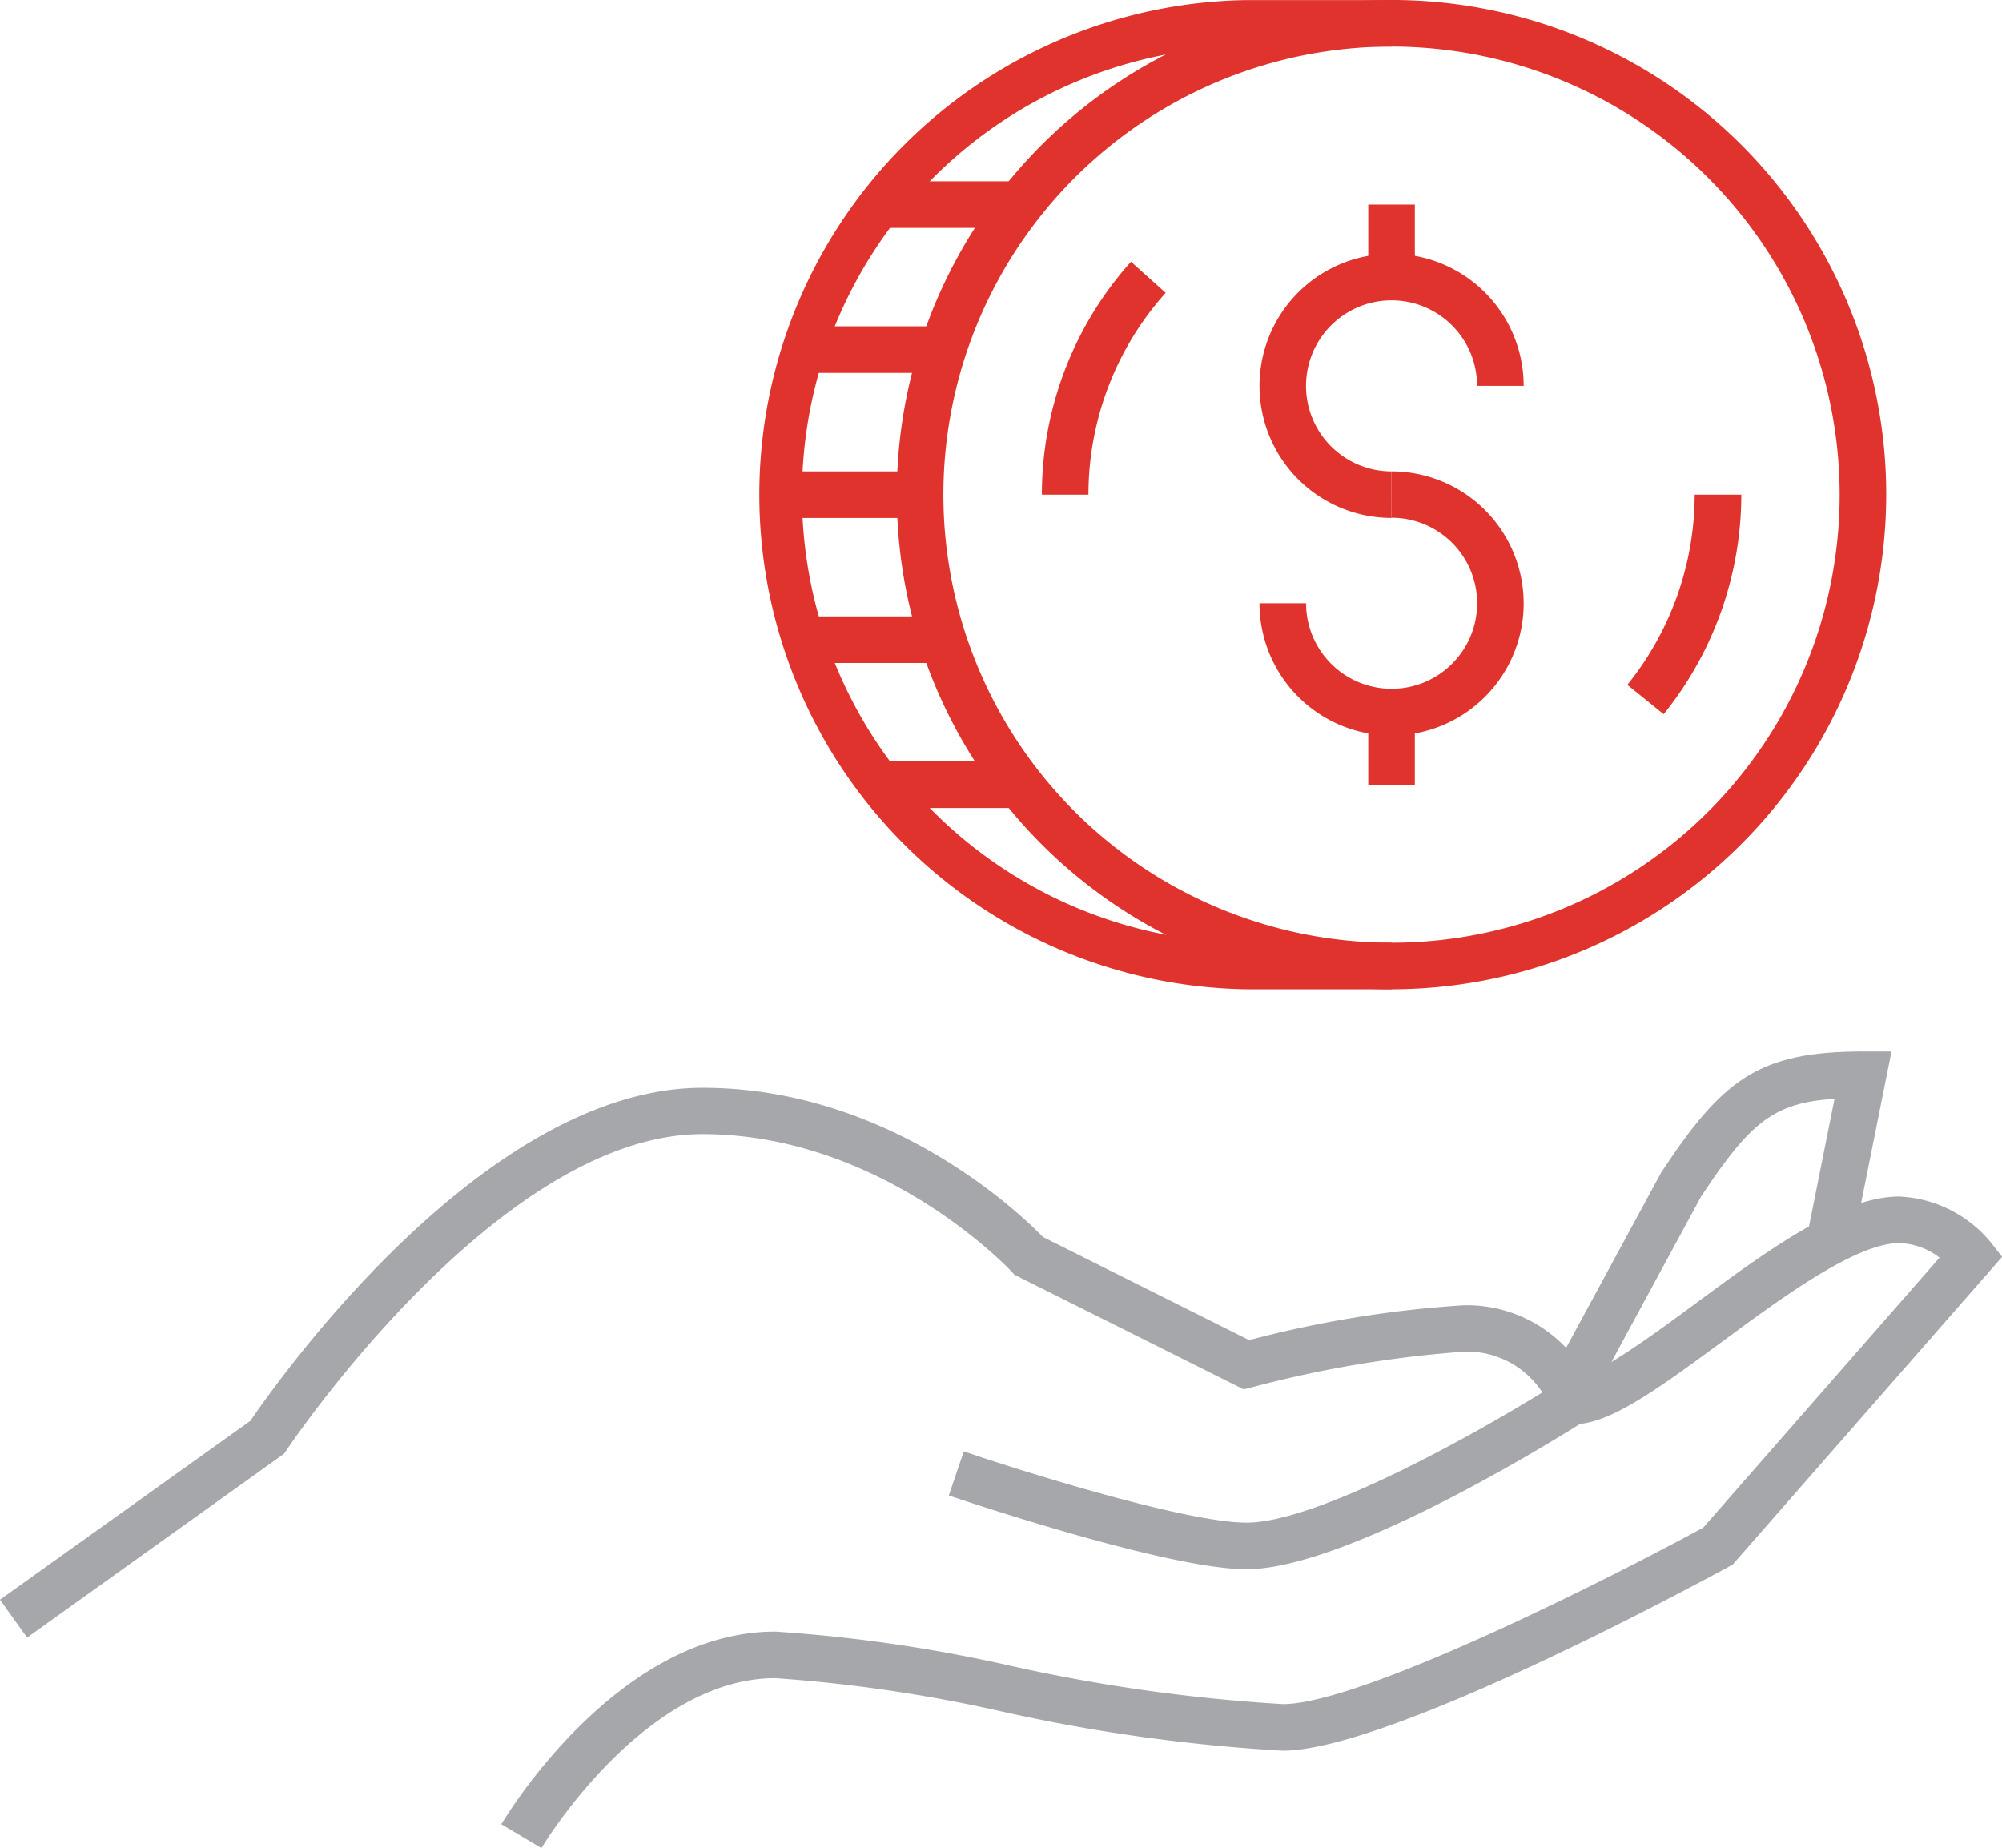
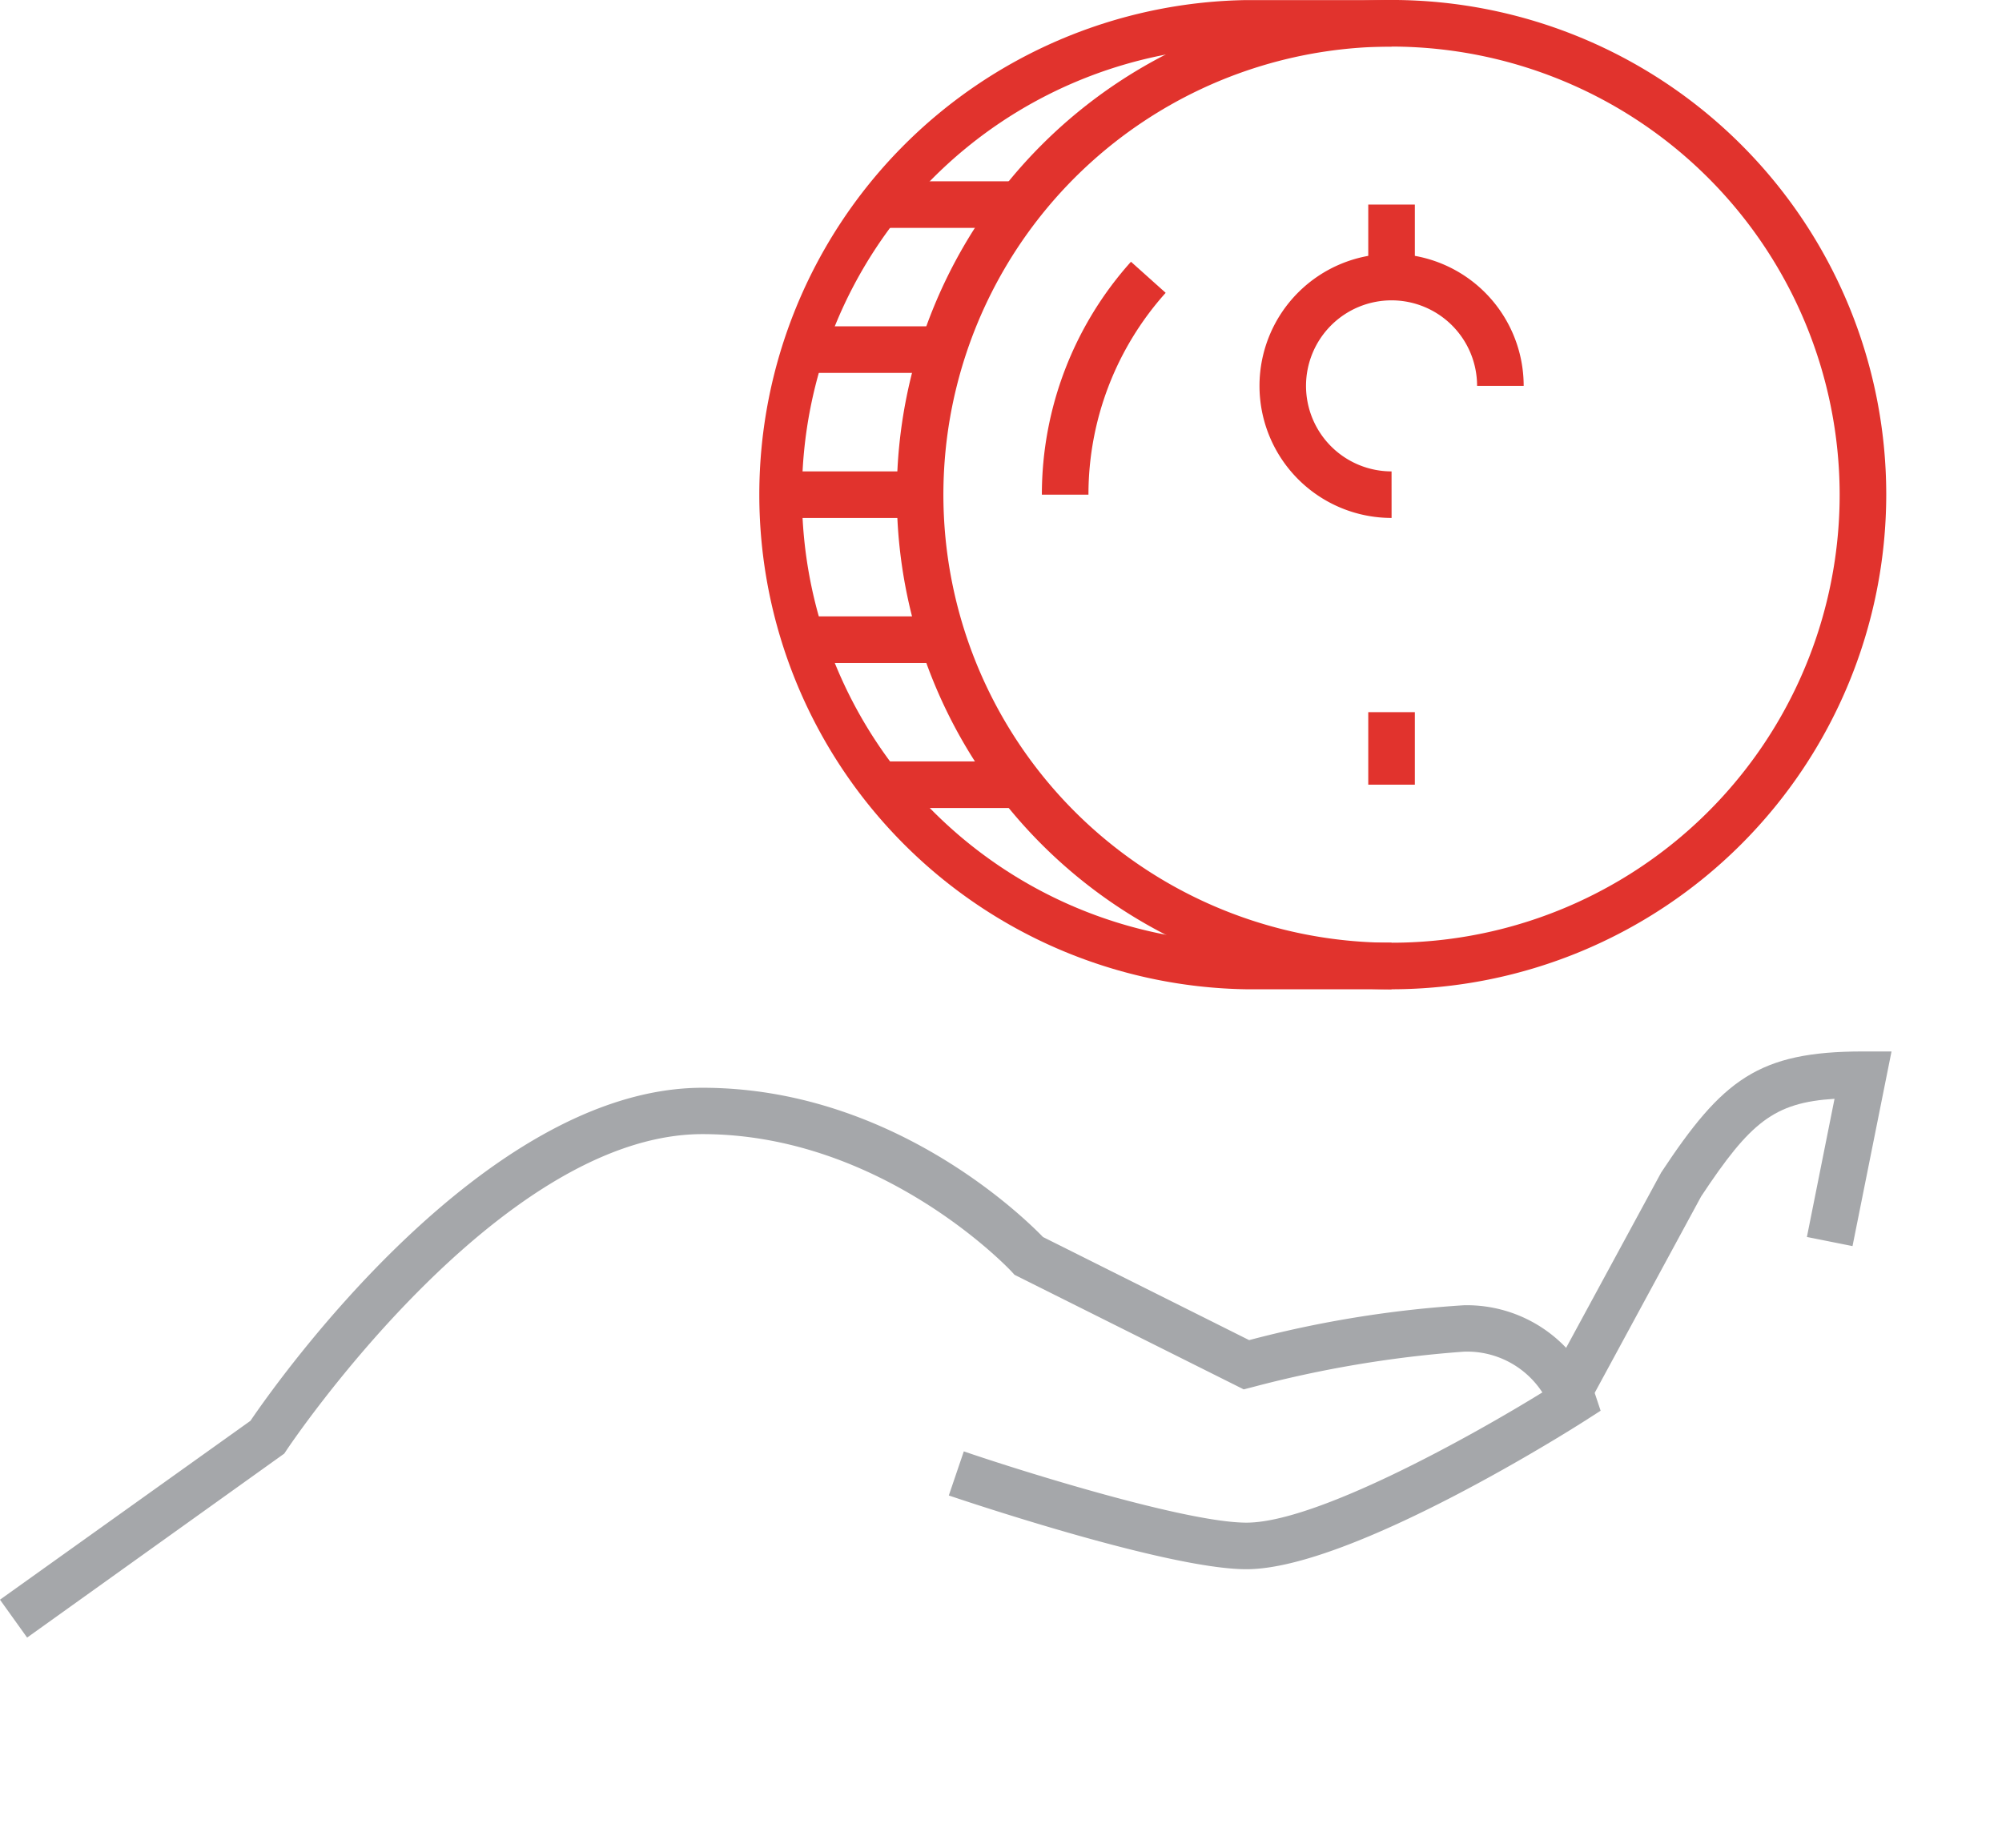
<svg xmlns="http://www.w3.org/2000/svg" width="70.219" height="64.827" viewBox="0 0 70.219 64.827">
  <g id="Group_19724" data-name="Group 19724" transform="translate(0 0)">
    <path id="Path_8395" data-name="Path 8395" d="M405.5,39.591l-.952-1.329,8.785-6.275c.912-1.343,8.186-11.683,15.857-11.683,6.569,0,11.169,4.441,11.942,5.236l7.23,3.616a39.077,39.077,0,0,1,7.537-1.223,4.807,4.807,0,0,1,4.591,3.1l.2.6-.536.344c-.332.214-8.194,5.216-11.887,5.216-2.807,0-10.128-2.483-10.439-2.587l.526-1.547c2.043.7,7.806,2.5,9.913,2.5,2.445,0,7.836-3,10.379-4.568a3.149,3.149,0,0,0-2.75-1.43,40.346,40.346,0,0,0-7.424,1.246l-.3.077-8.041-4.02-.1-.111c-.046-.049-4.52-4.823-10.846-4.823-7.163,0-14.508,10.969-14.581,11.08l-.085.127Z" transform="translate(-404.549 17.854)" fill="#a5a7aa" />
-     <path id="Path_8396" data-name="Path 8396" d="M414.84,45.087l-1.4-.833c.162-.275,4.063-6.759,9.606-6.759a53.108,53.108,0,0,1,8.206,1.189,60.089,60.089,0,0,0,9.6,1.355c2.75,0,11.448-4.4,14.743-6.19l8.289-9.472a2.409,2.409,0,0,0-1.41-.51c-1.523,0-4.119,1.915-6.206,3.452-2.441,1.8-4,2.906-5.242,2.906V28.591c.768,0,2.712-1.434,4.273-2.585,2.514-1.856,5.114-3.772,7.175-3.772a4.408,4.408,0,0,1,3.185,1.581l.421.534L456.63,35.143l-.129.071c-1.213.661-11.948,6.459-15.653,6.459a60.9,60.9,0,0,1-9.9-1.385,52.729,52.729,0,0,0-7.9-1.159c-4.623,0-8.166,5.9-8.2,5.958" transform="translate(-395.856 19.74)" fill="#a5a7aa" />
    <path id="Path_8397" data-name="Path 8397" d="M433.51,31.723l-1.436-.779,3.816-7.038c2.148-3.252,3.4-4.245,7.078-4.245h1L442.6,26.489l-1.6-.32.969-4.847c-2.133.133-2.957.827-4.677,3.422Z" transform="translate(-377.624 17.223)" fill="#a5a7aa" />
    <path id="Path_8398" data-name="Path 8398" d="M437.8,35.718a17.352,17.352,0,1,1,17.351-17.353A17.37,17.37,0,0,1,437.8,35.718m0-33.069a15.718,15.718,0,1,0,15.717,15.717A15.734,15.734,0,0,0,437.8,2.649" transform="translate(-388.992 -1.015)" fill="#e1332d" />
    <path id="Path_8399" data-name="Path 8399" d="M424.656,13.827h-1.634a12.233,12.233,0,0,1,3.125-8.17l1.217,1.09a10.6,10.6,0,0,0-2.708,7.08" transform="translate(-386.479 3.525)" fill="#e1332d" />
-     <path id="Path_8400" data-name="Path 8400" d="M434.672,17.484l-1.27-1.027a10.644,10.644,0,0,0,2.362-6.67H437.4a12.28,12.28,0,0,1-2.724,7.7" transform="translate(-376.324 7.566)" fill="#e1332d" />
    <path id="Path_8401" data-name="Path 8401" d="M440.317,35.718H435.23a17.352,17.352,0,0,1,0-34.7h5.088V2.649H435.23a15.718,15.718,0,0,0,0,31.435h5.088Z" transform="translate(-391.509 -1.015)" fill="#e1332d" />
    <rect id="Rectangle_11686" data-name="Rectangle 11686" width="5.088" height="1.634" transform="translate(30.697 6.36)" fill="#e1332d" />
    <rect id="Rectangle_11687" data-name="Rectangle 11687" width="5.088" height="1.634" transform="translate(27.987 11.447)" fill="#e1332d" />
    <rect id="Rectangle_11688" data-name="Rectangle 11688" width="5.088" height="1.634" transform="translate(27.187 16.536)" fill="#e1332d" />
    <rect id="Rectangle_11689" data-name="Rectangle 11689" width="5.088" height="1.634" transform="translate(27.987 21.622)" fill="#e1332d" />
    <rect id="Rectangle_11690" data-name="Rectangle 11690" width="5.088" height="1.634" transform="translate(30.697 26.71)" fill="#e1332d" />
    <path id="Path_8402" data-name="Path 8402" d="M431.513,14.782a4.633,4.633,0,1,1,4.633-4.633h-1.634a3,3,0,1,0-3,3Z" transform="translate(-382.704 3.387)" fill="#e1332d" />
-     <path id="Path_8403" data-name="Path 8403" d="M431.513,18.638A4.637,4.637,0,0,1,426.88,14h1.634a3,3,0,1,0,3-3V9.374a4.632,4.632,0,1,1,0,9.264" transform="translate(-382.704 7.162)" fill="#e1332d" />
    <rect id="Rectangle_11691" data-name="Rectangle 11691" width="1.634" height="2.544" transform="translate(47.991 7.176)" fill="#e1332d" />
    <rect id="Rectangle_11692" data-name="Rectangle 11692" width="1.634" height="2.544" transform="translate(47.991 24.982)" fill="#e1332d" />
  </g>
</svg>